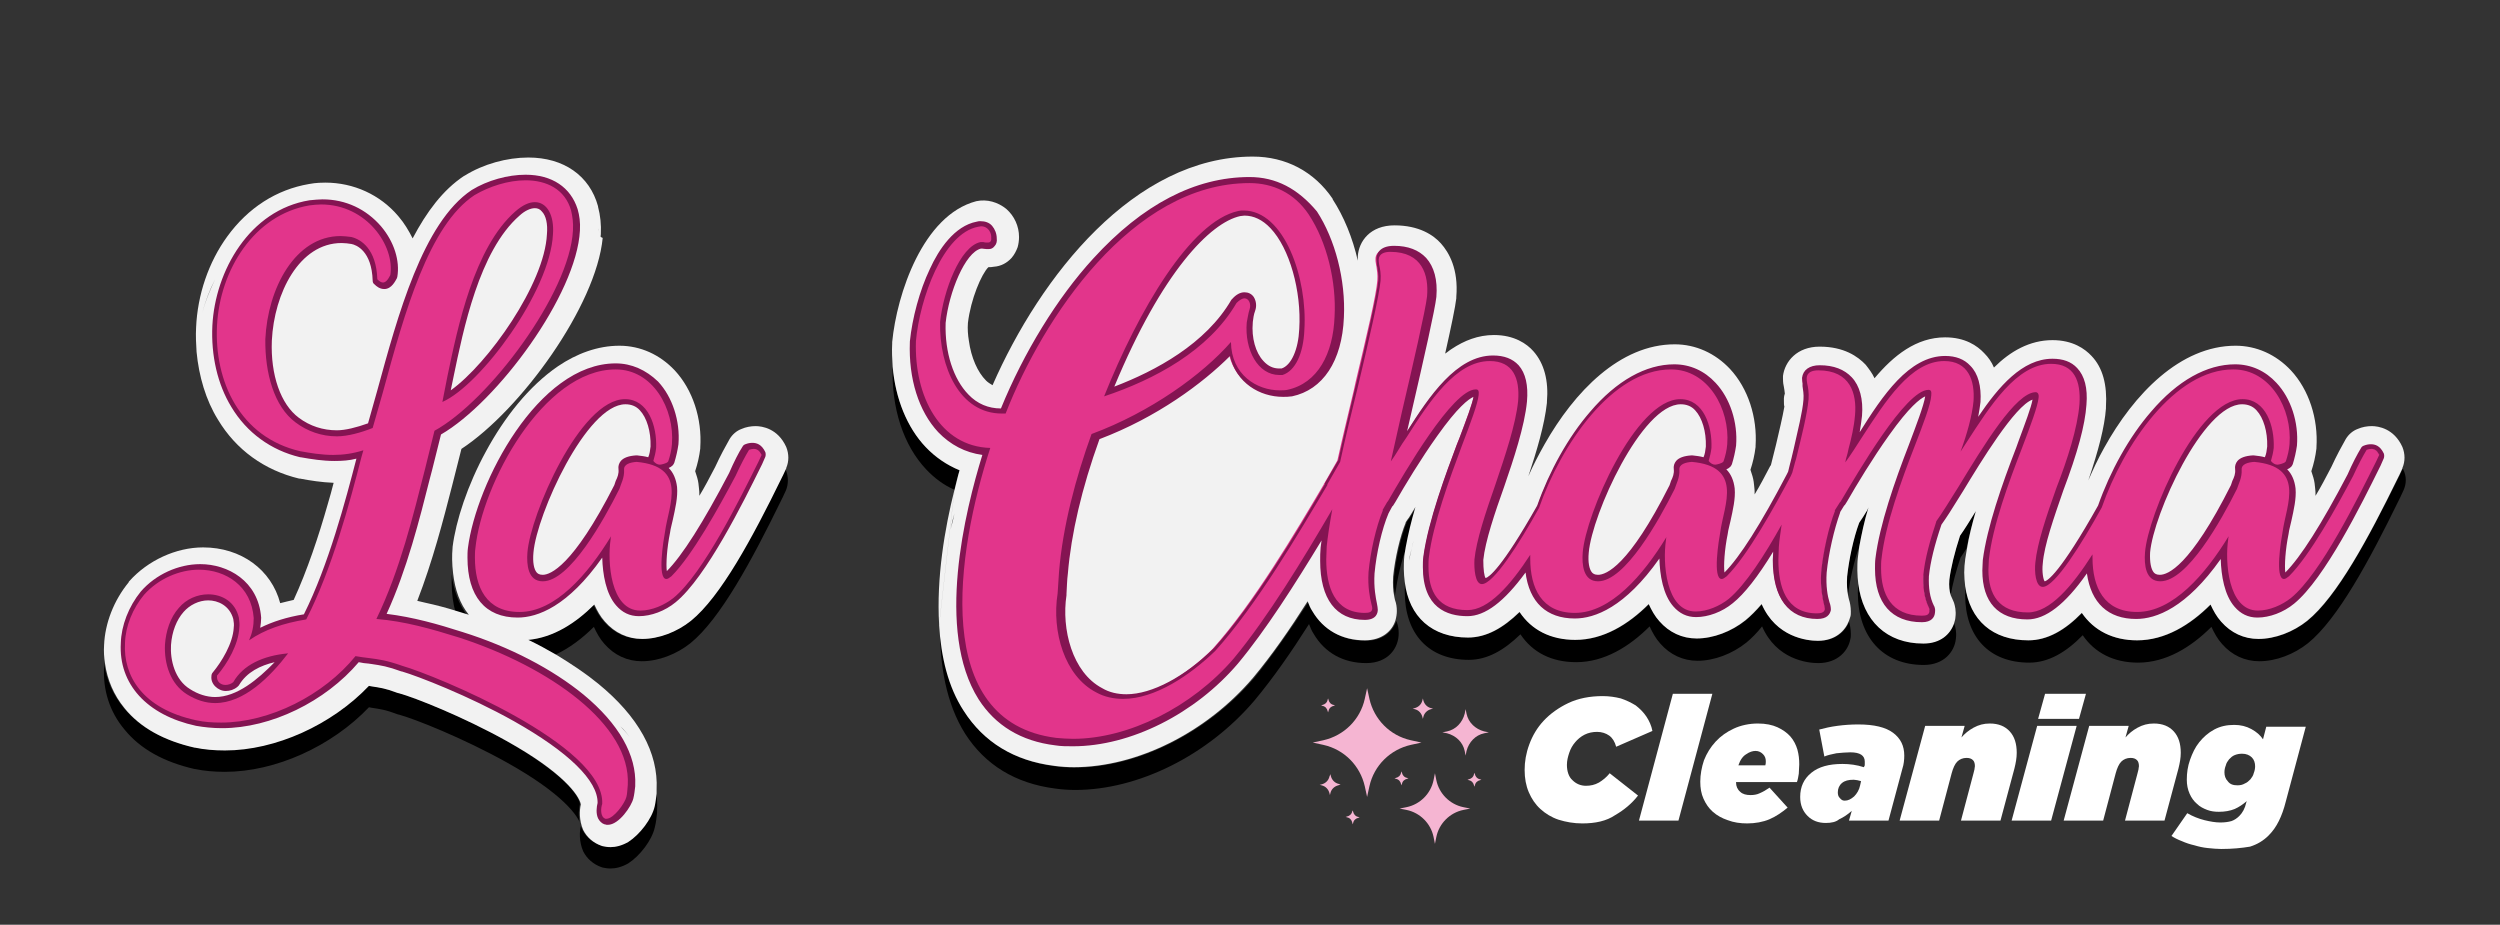
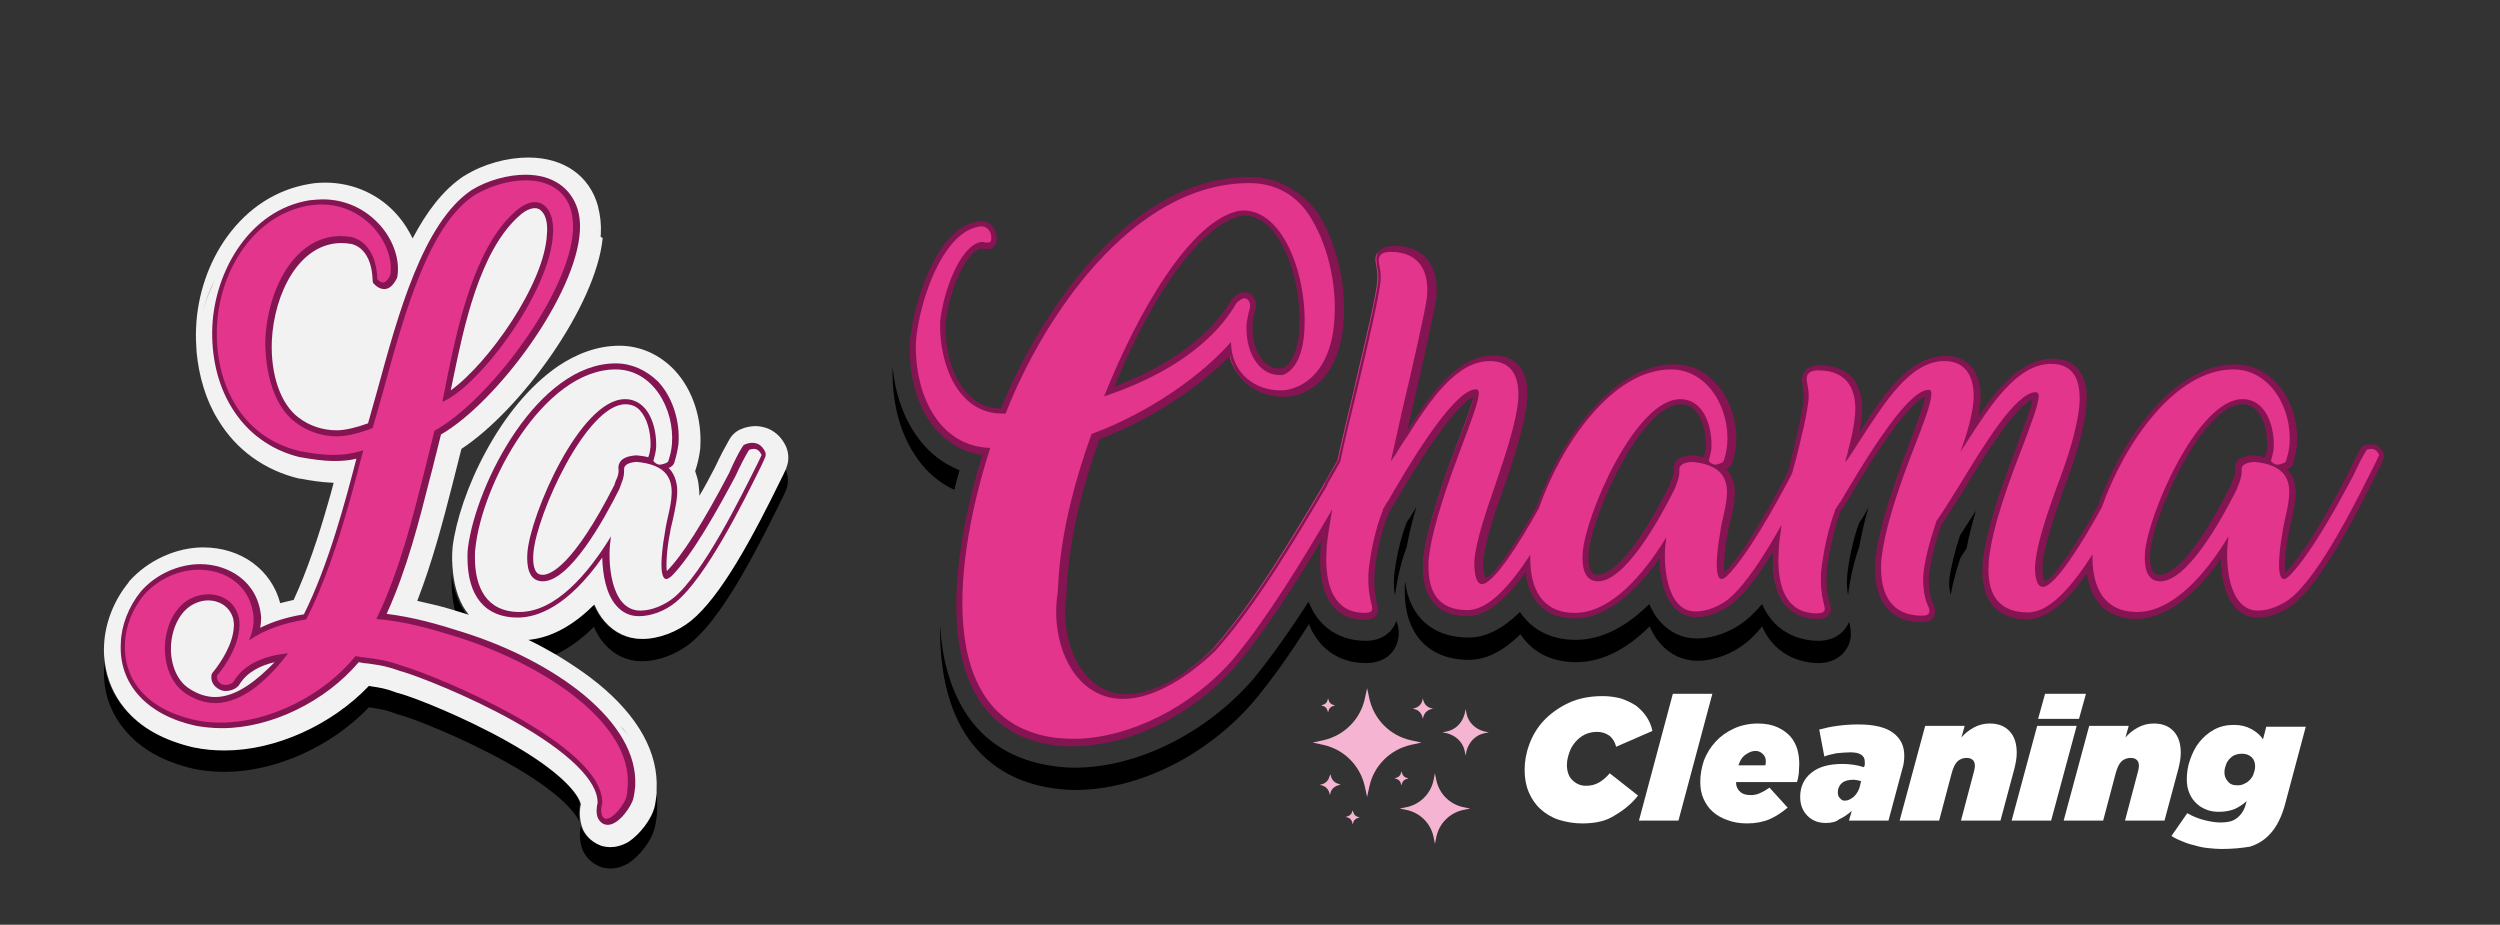
<svg xmlns="http://www.w3.org/2000/svg" id="Capa_1" x="0px" y="0px" viewBox="0 0 538 199" style="enable-background:new 0 0 538 199;" xml:space="preserve">
  <rect x="0" y="0" width="538" height="199" fill="#333333" stroke="none" />
  <style type="text/css"> .st0{fill:#F2F2F2;} .st1{fill:#F5B5D2;} .st2{fill:#FFFFFF;} .st3{fill:#E2358B;} .st4{fill:#841452;}</style>
  <g>
    <path d="M169,100.8l-0.7,1.5c0,0.1-0.1,0.1-0.1,0.2l-0.2,0.4c-6.4,12.9-13.1,25.5-19.5,30.7c-3,2.4-6.9,3.9-10.5,3.9 c-3.2,0-5.9-1.3-8-3.7c-1-1.1-1.7-2.4-2.3-3.7c-4.1,4-8.8,7.1-14.2,7.6c2.1,1,4.1,2.1,6,3.2c3-1.4,5.8-3.5,8.3-6 c0.6,1.3,1.3,2.6,2.3,3.7c2.1,2.4,4.9,3.7,8,3.7c3.6,0,7.5-1.5,10.5-3.9c6.4-5.2,13.2-17.8,19.5-30.7l0.2-0.4 c0-0.1,0.1-0.1,0.1-0.2l0.7-1.5c0.6-1.4,0.6-3,0-4.5C169.1,101,169,100.9,169,100.8z" />
    <path d="M140.7,173.4c-0.6,2.7-3.2,6.1-5.7,7.7c-1.4,0.9-2.7,1.1-3.8,1.1c-0.6,0-1.2-0.1-1.7-0.2c-0.1,0-0.2-0.1-0.3-0.1 c-1.7-0.6-3.1-1.8-3.9-3.4c-1-2-0.8-4.1-0.5-5.5c-0.3-2-3.9-6.8-15.9-13.6c-9.4-5.3-19.9-9.4-23.2-10.3c-0.1,0-0.2-0.1-0.4-0.1 c-2.6-0.9-3.7-1.1-5.6-1.4l-0.5-0.1c-8,8.4-20.1,13.9-31,13.9c-2.3,0-4.5-0.2-6.4-0.6c0,0-0.1,0-0.1,0c-6.6-1.5-11.7-4.3-15.1-8.5 c-2.3-2.8-3.7-6-4.2-9.6c0,0.2,0,0.5,0,0.7c-0.3,5.1,1.2,9.8,4.4,13.6c3.4,4.2,8.5,7,15.1,8.5c0,0,0.1,0,0.1,0 c1.9,0.4,4.1,0.6,6.4,0.6c10.9,0,23-5.5,31-13.9l0.5,0.1c1.9,0.3,3,0.4,5.6,1.4c0.1,0,0.2,0.1,0.4,0.1c3.3,0.9,13.7,5,23.2,10.3 c12,6.7,15.5,11.6,15.9,13.6c-0.3,1.3-0.4,3.4,0.5,5.5c0.8,1.6,2.2,2.8,3.9,3.4c0.1,0,0.2,0.1,0.3,0.1c0.5,0.1,1,0.2,1.7,0.2 c1.1,0,2.4-0.3,3.8-1.1c2.5-1.6,5.1-5,5.7-7.7c0.3-1.1,0.4-2.3,0.5-3.2l0-0.2c0-0.1,0-0.1,0-0.2c0.1-1.3,0-2.6-0.2-3.9 C141,171.5,140.9,172.5,140.7,173.4z" />
    <path d="M100.6,132.5c-1.8-2.3-3-5.4-3.4-9c0,0.7,0,1.4,0,1.9c0,2.3,0.3,4.4,0.8,6.3C98.8,132,99.7,132.2,100.6,132.5z" />
    <path d="M206.5,101.2c-2.7-1.1-5.2-2.7-7.3-5c-4-4.3-6.5-10.4-7.1-17.3c-0.3,8.9,2.3,16.9,7.2,22.1c1.8,1.9,3.8,3.4,6.1,4.4 C205.7,103.9,206.1,102.5,206.5,101.2z" />
    <path d="M400.1,117.7c0.5-2.7,1.1-5.5,2-8.5c-0.2,0.4-0.5,0.8-0.7,1.3l-0.5,0.8c-0.1,0.2-0.2,0.4-0.4,0.6l-0.4,0.6 c-1.2,3.2-2.3,8-2.6,11.6c-0.1,1.7,0,3,0.2,4C398.1,124.7,399,120.7,400.1,117.7z" />
-     <path d="M420.5,134.1c-0.8,2.3-3,4.3-6.6,4.3c-7.9,0-13.1-4.9-14-12.9c0,0.7-0.1,1.3-0.1,2c0,9.6,5.4,15.6,14.2,15.6 c4.3,0,6.6-2.8,6.9-5.6c0.2-1.5-0.1-2.5-0.3-3.2C420.6,134.3,420.5,134.2,420.5,134.1z" />
    <path d="M425.2,109.9c-1.3,2-2.4,3.8-3.4,5.3c-1.2,3.7-2,7-2.3,9.5c-0.1,1.3,0,2.4,0.3,3.3c0.4-2.3,1.1-5,2.1-8 c0.4-0.6,0.9-1.3,1.3-2C423.7,115.4,424.4,112.7,425.2,109.9z" />
    <path d="M398,133.6c-0.8,2.2-2.9,4.3-6.7,4.3c-2.4,0-9-0.7-12.1-7.9c-1.2,1.4-2.3,2.5-3.5,3.5c-3,2.4-6.9,3.9-10.5,3.9 c-3.2,0-5.9-1.3-8-3.7c-1-1.1-1.7-2.4-2.3-3.7c-4.4,4.4-9.8,7.7-15.8,7.7c-5.3,0-9.5-2.2-12-6c-3.5,3.4-7.1,5.5-11.1,5.5 c-7.7,0-12.7-4.5-13.6-12c-0.1,0.7-0.1,1.5-0.1,2.1c0,9.2,5.2,14.7,13.8,14.7c4,0,7.6-2.1,11.1-5.5c2.6,3.9,6.7,6,12,6 c6,0,11.4-3.3,15.8-7.7c0.6,1.3,1.3,2.6,2.3,3.7c2.1,2.4,4.9,3.7,8,3.7c3.6,0,7.5-1.5,10.5-3.9c1.1-0.9,2.3-2.1,3.4-3.5 c3.1,7.1,9.7,7.9,12.1,7.9c4.3,0,6.5-2.8,6.9-5.2c0.1-0.3,0.1-0.7,0.1-1.1c0-1-0.2-2-0.4-2.6C398,133.7,398,133.6,398,133.6z" />
-     <path d="M517.2,101.1c0-0.1-0.1-0.2-0.1-0.3l-0.7,1.5c0,0.1-0.1,0.1-0.1,0.2l-0.2,0.4c-6.4,12.9-13.1,25.5-19.5,30.7 c-3,2.4-6.9,3.9-10.5,3.9c-3.2,0-5.9-1.3-8-3.7c-1-1.1-1.7-2.4-2.3-3.7c-4.4,4.4-9.8,7.7-15.8,7.7c-5.2,0-9.3-2.1-11.9-5.9 c-3.6,3.7-7.4,5.9-11.5,5.9c-7.7,0-12.6-4.3-13.6-11.7c0,0.6-0.1,1.3-0.1,1.9c0,9.1,5.2,14.6,13.8,14.6c4.1,0,7.9-2.2,11.5-5.9 c2.6,3.8,6.7,5.9,11.9,5.9c6,0,11.4-3.3,15.8-7.7c0.6,1.3,1.3,2.6,2.3,3.7c2.1,2.4,4.9,3.7,8,3.7c3.6,0,7.5-1.5,10.5-3.9 c6.4-5.2,13.2-17.8,19.5-30.7l0.2-0.4c0-0.1,0.1-0.1,0.1-0.2l0.7-1.5C517.9,104.1,517.9,102.5,517.2,101.1z" />
    <path d="M302.7,117.8c0.5-2.7,1.2-5.7,2.1-8.7c-0.3,0.5-0.6,1-0.9,1.5l-0.5,0.8c-0.1,0.2-0.2,0.3-0.3,0.4l-0.4,0.6c0,0,0,0.1,0,0.1 c-1.2,2.9-2.3,7.7-2.7,11.6c-0.1,1.7,0,3,0.2,4C300.7,124.5,301.6,120.5,302.7,117.8z" />
    <path d="M300.5,133.6c-0.8,2.3-2.9,4.3-6.6,4.3c-4.9,0-8.9-2.2-11.3-6.3c-0.4-0.7-0.7-1.4-1-2.1c-3.8,5.9-7.8,11.6-11.7,16.4 c-10.2,11.9-25.2,19.3-38.6,19.3c-1.5,0-2.9-0.1-4.3-0.3c-8.6-1.1-15.2-5.1-19.4-11.8c-3.3-5.3-4.9-11.8-5.3-18.5 c-0.1,8.5,1.3,16.8,5.4,23.3c4.3,6.7,10.8,10.7,19.4,11.8c1.4,0.2,2.9,0.3,4.3,0.3c13.5,0,28.5-7.4,38.6-19.3 c4-4.8,7.9-10.4,11.7-16.4c0.3,0.8,0.6,1.5,1,2.1c2.4,4.1,6.4,6.3,11.3,6.3c4.8,0,7-3.3,7-6.4c0-0.8-0.1-1.6-0.4-2.4 C300.5,133.8,300.5,133.7,300.5,133.6z" />
  </g>
  <path class="st0" d="M129,50.3c0.1,0.3,0.1,0.7,0.2,1c0-0.3,0.1-0.6,0.1-0.9c0.1-2.1-0.1-4-0.6-5.9c0,0,0-0.1,0-0.1 c-1.8-6.6-7.4-10.5-15-10.5c-4.6,0-9.7,1.4-13.7,3.9c-0.1,0-0.1,0.1-0.2,0.1c-4.5,3-8,7.7-11,13.4C88,49.7,87,48,85.7,46.5 c-3.9-4.6-9.6-7.2-15.7-7.2c-0.4,0-2,0-3.5,0.3c-7,1.2-13.1,5.1-17.6,11.3c-4,5.5-6.4,12.5-6.7,19.6c-0.1,1.8,0,3.5,0.1,5.2 c0-0.1,0-0.1,0-0.2c0,0.1,0,0.1,0,0.2c0.5,5.3,2,10.4,4.6,14.6c3.9,6.5,10,10.9,17.5,12.7c0.1,0,0.2,0,0.2,0 c2.1,0.4,4.6,0.8,7.2,0.9c-0.4,1.5-0.8,3.1-1.3,4.7c-1.9,6.7-4.4,14.2-7.3,20.5c-1,0.2-2,0.5-2.9,0.7c-1.9-7.2-8.4-12-16.6-12 c-5.8,0-11.9,2.8-15.9,7.3c-0.1,0.1-0.1,0.1-0.1,0.2c-3.2,3.9-5.1,8.8-5.3,13.5c-0.1,1.4,0,2.7,0.2,4c0.5,3.5,1.9,6.8,4.2,9.6 c3.4,4.2,8.5,7,15.1,8.5c0,0,0.1,0,0.1,0c1.9,0.4,4.1,0.6,6.4,0.6c10.9,0,23-5.5,31-13.9l0.5,0.1c1.9,0.3,3,0.4,5.6,1.4 c0.1,0,0.2,0.1,0.4,0.1c3.3,0.9,13.7,5,23.2,10.3c12,6.7,15.5,11.6,15.9,13.6c-0.3,1.3-0.4,3.4,0.5,5.5c0.8,1.6,2.2,2.8,3.9,3.4 c0.1,0,0.2,0.1,0.3,0.1c0.5,0.1,1,0.2,1.7,0.2c1.1,0,2.4-0.3,3.8-1.1c2.5-1.6,5.1-5,5.7-7.7c0.2-0.9,0.3-1.9,0.4-2.7 c0-0.2,0-0.4,0-0.5l0-0.2c0-0.1,0-0.1,0-0.2c0.4-7.9-3.9-15.7-12.6-22.8c-2.7-2.2-5.7-4.2-9-6.2c-1.9-1.1-3.9-2.2-6-3.2 c5.4-0.5,10.2-3.6,14.2-7.6c0.6,1.3,1.3,2.6,2.3,3.7c2.1,2.4,4.9,3.7,8,3.7c3.6,0,7.5-1.5,10.5-3.9c6.4-5.2,13.2-17.8,19.5-30.7 l0.2-0.4c0-0.1,0.1-0.1,0.1-0.2l0.7-1.5l0-0.1c0.6-1.4,0.6-3,0-4.5c-1.8-4-5.2-4.5-6.6-4.5c-1,0-2.1,0.2-3,0.6 c-1.1,0.4-2,1.2-2.6,2.2c-0.8,1.4-2,3.6-3.1,6c-1.2,2.3-2.3,4.4-3.4,6.2c0-0.6,0-1.2-0.1-1.8c0-0.3-0.1-0.6-0.1-0.9 c-0.1-0.8-0.4-1.7-0.7-2.6c0.5-1.5,0.9-3.2,1.1-4.9c0,0,0,0,0,0c0-0.1,0-0.1,0-0.2c0.4-6.2-1.6-12.4-5.5-16.6 c-3.2-3.4-7.4-5.3-11.9-5.3c-4.7,0-9.2,1.7-13.2,4.4c-6.3,4.3-11.6,11.1-15.5,18.3c-4,7.3-6.5,15-7.2,20.6c0,0,0,0,0,0.1 c-0.1,0.9-0.1,1.9-0.1,2.6c0,1,0.1,1.9,0.2,2.9c0.4,3.6,1.5,6.7,3.4,9c-0.9-0.3-1.7-0.5-2.6-0.8c-2.2-0.7-4.5-1.3-6.8-1.8 c-0.6-0.1-1.1-0.3-1.7-0.4c3.3-8.5,5.6-17.4,7.5-24.8l2-7.9c12.8-8.4,29-30.8,30.4-45.4C129.1,51,129.1,50.7,129,50.3 s-0.1-0.7-0.2-1c0,0,0-0.1,0-0.1 M43.5,67.4c-0.2,0.9-0.4,1.7-0.6,2.6C43.1,69.1,43.3,68.2,43.5,67.4c0.7-2.6,1.6-5,2.8-7.3 C45.2,62.4,44.2,64.8,43.5,67.4z M135.5,158.6c-0.6-0.8-1.3-1.6-2-2.3C134.3,157,134.9,157.8,135.5,158.6z M113.7,142.4 c1.1,0.5,2.1,1,3.2,1.6C115.8,143.4,114.7,142.9,113.7,142.4C113.7,142.4,113.7,142.4,113.7,142.4z M150.1,108.2 c0.1,0.6,0.2,1.1,0.3,1.7C150.4,109.3,150.3,108.8,150.1,108.2z M165.1,97.1c-0.4-0.2-0.8-0.3-1.2-0.3 C164.3,96.8,164.7,96.9,165.1,97.1c0.6,0.2,1.2,0.6,1.9,1.1C166.3,97.7,165.7,97.3,165.1,97.1z" />
-   <path class="st0" d="M202.1,134.5c0.4,6.8,1.9,13.3,5.3,18.5c4.3,6.7,10.8,10.7,19.4,11.8c1.4,0.2,2.9,0.3,4.3,0.3 c13.5,0,28.5-7.4,38.6-19.3c4-4.8,7.9-10.4,11.7-16.4c0.3,0.8,0.6,1.5,1,2.1c2.4,4.1,6.4,6.3,11.3,6.3c3.7,0,5.9-2,6.6-4.3 c0.2-0.7,0.3-1.4,0.3-2c0-0.8-0.1-1.6-0.4-2.4c-0.1-0.3-0.1-0.6-0.2-1c-0.2-1-0.3-2.3-0.2-4c0.4-4,1.5-8.7,2.7-11.6c0,0,0-0.1,0-0.1 l0.4-0.6c0.1-0.1,0.2-0.3,0.3-0.4l0.5-0.8c0.3-0.5,0.6-1,0.9-1.5c-0.9,3-1.6,6-2.1,8.7c-0.1,0.6-0.2,1.3-0.3,1.9c0,0,0,0.1,0,0.1 c-0.1,0.9-0.1,1.9-0.1,2.7c0,0.9,0.1,1.8,0.2,2.7c0.9,7.6,5.9,12,13.6,12c4,0,7.6-2.1,11.1-5.5c2.6,3.9,6.7,6,12,6 c6,0,11.4-3.3,15.8-7.7c0.6,1.3,1.3,2.6,2.3,3.7c2.1,2.4,4.9,3.7,8,3.7c3.6,0,7.5-1.5,10.5-3.9c1.1-0.9,2.3-2.1,3.5-3.5 c3.1,7.1,9.7,7.9,12.1,7.9c3.8,0,5.9-2.2,6.7-4.3c0.1-0.3,0.2-0.6,0.3-0.9c0.1-0.3,0.1-0.7,0.1-1.1c0-1-0.2-2-0.4-2.6 c-0.1-0.3-0.1-0.5-0.2-0.9c-0.2-1-0.3-2.3-0.2-4c0.4-3.7,1.4-8.4,2.6-11.6l0.4-0.6c0.1-0.2,0.3-0.4,0.4-0.6l0.5-0.8 c0.3-0.4,0.5-0.8,0.7-1.3c-0.9,2.9-1.5,5.8-2,8.5v0c-0.1,0.8-0.2,1.6-0.3,2.4c-0.1,0.8-0.1,1.8-0.1,2.7c0,1,0.1,1.9,0.2,2.8 c1,8,6.1,12.9,14,12.9c3.7,0,5.8-2,6.6-4.3c0.1-0.4,0.3-0.9,0.3-1.3c0.2-1.5-0.1-2.5-0.3-3.2c-0.1-0.2-0.2-0.5-0.3-0.7 c-0.1-0.3-0.3-0.6-0.4-0.9c-0.3-0.9-0.4-2-0.3-3.3c0.3-2.5,1.1-5.8,2.3-9.5c1-1.4,2.1-3.2,3.4-5.3c-0.8,2.8-1.5,5.5-1.9,8 c-0.1,0.8-0.3,1.6-0.4,2.4c0,0,0,0.1,0,0.1c-0.1,0.6-0.2,1.8-0.2,2.7c0,1,0.1,2,0.2,2.9c1,7.4,5.9,11.7,13.6,11.7 c4.1,0,7.9-2.2,11.5-5.9c2.6,3.8,6.7,5.9,11.9,5.9c6,0,11.4-3.3,15.8-7.7c0.6,1.3,1.3,2.6,2.3,3.7c2.1,2.4,4.9,3.7,8,3.7 c3.6,0,7.5-1.5,10.5-3.9c6.4-5.2,13.2-17.8,19.5-30.7l0.2-0.4c0-0.1,0.1-0.1,0.1-0.2l0.7-1.5l0-0.1c0.6-1.4,0.6-3,0-4.5 c-1.8-4-5.2-4.5-6.6-4.5c-1,0-2.1,0.2-3,0.6c-1.1,0.4-2,1.2-2.6,2.2c-0.8,1.4-2,3.6-3.1,6c-1.2,2.3-2.3,4.4-3.4,6.2 c0-0.6,0-1.2-0.1-1.8c0-0.3-0.1-0.6-0.1-0.9c-0.1-0.8-0.4-1.7-0.7-2.6c0.5-1.5,0.9-3.2,1.1-4.9c0,0,0,0,0,0c0-0.1,0-0.1,0-0.2 c0.4-6.2-1.6-12.4-5.5-16.6c-3.2-3.4-7.4-5.3-11.9-5.3c-11.9,0-21.9,10.4-28.3,22c-1.3,2.3-2.4,4.7-3.4,7c2.2-6.5,3.5-11.5,3.8-15.5 c0-0.1,0-0.2,0-0.3c0.3-4.8-0.7-8.5-3.1-11c-1.4-1.5-4-3.4-8.4-3.4c-4.9,0-9.1,2.4-12.6,5.9c-0.5-1.2-1.2-2.2-2.1-3.1 c-1.5-1.6-4.1-3.4-8.4-3.4c-6.2,0-11.1,3.9-15.2,8.8c-0.5-1.1-1.2-2-1.9-2.9c-1.7-1.8-4.7-3.9-9.9-3.9c-4.9,0-7.5,3.2-7.9,6.3 c0,0.2,0,0.4,0,0.6c0,0.8,0.1,1.4,0.2,1.8l0.1,0.6c0,0.3,0.1,0.5,0.1,0.8c-0.1,0.3-0.2,0.7-0.2,1c0,0.2,0,0.4,0,0.6 c0,0.5,0,0.9,0.1,1.2c-0.4,2.3-1.1,5.2-1.8,8.2l-0.5,2c-0.2,0.8-0.4,1.6-0.6,2.4c0,0,0,0.1-0.1,0.1c-1.2,2.3-2.3,4.4-3.4,6.2 c0-0.6,0-1.2-0.1-1.8c0-0.3-0.1-0.6-0.1-0.9c-0.1-0.8-0.4-1.7-0.7-2.6c0.5-1.5,0.9-3.2,1.1-4.9c0,0,0,0,0,0c0-0.1,0-0.1,0-0.2 c0.4-6.2-1.6-12.4-5.5-16.6c-3.2-3.4-7.4-5.3-11.9-5.3c-11.8,0-21.6,10.2-28,21.5c-1.3,2.3-2.5,4.6-3.5,6.9c1.8-5.4,3.5-11.1,4-15.8 c0-0.1,0-0.1,0-0.2c0.4-4.6-0.6-8.3-2.9-10.9c-1.4-1.6-4.1-3.5-8.5-3.5c-3.4,0-6.4,1.2-9.1,3c-0.5,0.3-0.9,0.7-1.4,1 c1.3-5.8,2.2-10.1,2.4-11.9c0-0.1,0-0.1,0-0.2c0,0,0-0.1,0-0.1c0.5-6-1.6-9.6-3.3-11.5c-1.6-1.8-4.7-3.9-10-3.9 c-5.2,0-7.7,3.4-7.9,6.7c0,0.1,0,0.2,0,0.3c0,0.2,0,0.4,0,0.6c-1.1-4.9-3-9.5-5.4-13.2c0,0,0,0,0-0.1c-4-5.9-10.1-9.1-17.2-9.1 c-25.5,0-45.7,25.7-56,49.2c-0.5-0.3-1-0.6-1.4-1c-1.8-1.8-3.2-4.9-3.7-8.6c-0.2-1.2-0.3-2.5-0.2-3.8c0.6-5.1,2.9-10.5,4.4-12 c0.4,0,0.7,0,1.2-0.1c1.5-0.1,2.8-0.8,3.8-1.9c0.6-0.7,1-1.5,1.3-2.3c0.2-0.7,0.3-1.5,0.3-2.2c0-2.3-1-4.5-2.7-6 c-1.8-1.5-4.2-2.2-6.5-1.7C198.6,46.3,193,63.3,192,73.6c0,0.1,0,0.2,0,0.3c-0.1,1.7,0,3.4,0.1,5c0.6,6.9,3.1,13.1,7.1,17.3 c2.1,2.2,4.6,3.9,7.3,5c-0.4,1.3-0.7,2.8-1.1,4.3 M205.4,105.4c-2.1,8.3-3.9,19-3.3,29 M204.6,113.8c0.2-1.1,0.5-2.3,0.8-3.3 C205.2,111.6,204.9,112.7,204.6,113.8z M300.4,133c-0.1-0.7-0.2-1.5-0.2-2.6C300.2,131.4,300.3,132.3,300.4,133z M303.8,118 c-0.2,0.9-0.4,1.8-0.6,2.7C303.3,119.8,303.6,118.9,303.8,118c0.3-1.4,0.7-2.7,1.1-4.1h0C304.5,115.2,304.1,116.6,303.8,118z M402.2,114.1c-0.1,0.2-0.2,0.4-0.4,0.6C402,114.5,402.1,114.3,402.2,114.1C402.2,114.1,402.2,114.1,402.2,114.1z" />
  <g>
    <path class="st1" d="M294.2,148.1l0.5,2.3c1,4.4,4.4,7.9,8.9,8.9l2.3,0.5l-2.3,0.5c-4.4,1-7.9,4.4-8.9,8.9l-0.5,2.3l-0.5-2.3 c-1-4.4-4.4-7.9-8.9-8.9l-2.3-0.5l2.3-0.5c4.4-1,7.9-4.4,8.9-8.9L294.2,148.1z" />
    <path class="st1" d="M308.8,166.4l0.3,1.5c0.6,2.9,2.9,5.2,5.8,5.8l1.5,0.3l-1.5,0.3c-2.9,0.6-5.2,2.9-5.8,5.8l-0.3,1.5l-0.3-1.5 c-0.6-2.9-2.9-5.2-5.8-5.8l-1.5-0.3l1.5-0.3c2.9-0.6,5.2-2.9,5.8-5.8L308.8,166.4z" />
    <path class="st1" d="M315.4,152.6l0.2,1c0.4,1.9,1.9,3.3,3.8,3.8l1,0.2l-1,0.2c-1.9,0.4-3.3,1.9-3.8,3.8l-0.2,1l-0.2-1 c-0.4-1.9-1.9-3.3-3.8-3.8l-1-0.2l1-0.2c1.9-0.4,3.3-1.9,3.8-3.8L315.4,152.6z" />
    <path class="st1" d="M301.6,166l0.1,0.3c0.1,0.5,0.5,1,1.1,1.1l0.3,0.1l-0.3,0.1c-0.5,0.1-1,0.5-1.1,1.1l-0.1,0.3l-0.1-0.3 c-0.1-0.5-0.5-1-1.1-1.1l-0.3-0.1l0.3-0.1c0.5-0.1,1-0.5,1.1-1.1L301.6,166z" />
    <path class="st1" d="M306.2,150.3l0.1,0.4c0.2,0.8,0.8,1.5,1.7,1.7l0.4,0.1l-0.4,0.1c-0.8,0.2-1.5,0.8-1.7,1.7l-0.1,0.4l-0.1-0.4 c-0.2-0.8-0.8-1.5-1.7-1.7l-0.4-0.1l0.4-0.1c0.8-0.2,1.5-0.8,1.7-1.7L306.2,150.3z" />
-     <path class="st1" d="M317.3,166.3l0.1,0.3c0.1,0.5,0.5,1,1.1,1.1l0.3,0.1l-0.3,0.1c-0.5,0.1-1,0.5-1.1,1.1l-0.1,0.3l-0.1-0.3 c-0.1-0.5-0.5-1-1.1-1.1l-0.3-0.1l0.3-0.1c0.5-0.1,1-0.5,1.1-1.1L317.3,166.3z" />
    <path class="st1" d="M291.1,174.4l0.1,0.3c0.1,0.5,0.5,1,1.1,1.1l0.3,0.1l-0.3,0.1c-0.5,0.1-1,0.5-1.1,1.1l-0.1,0.3L291,177 c-0.1-0.5-0.5-1-1.1-1.1l-0.3-0.1l0.3-0.1c0.5-0.1,1-0.5,1.1-1.1L291.1,174.4z" />
    <path class="st1" d="M285.8,150.3l0.1,0.3c0.1,0.5,0.5,1,1.1,1.1l0.3,0.1l-0.3,0.1c-0.5,0.1-1,0.5-1.1,1.1l-0.1,0.3l-0.1-0.3 c-0.1-0.5-0.5-1-1.1-1.1l-0.3-0.1l0.3-0.1c0.5-0.1,1-0.5,1.1-1.1L285.8,150.3z" />
    <path class="st1" d="M286.3,166.6l0.1,0.4c0.2,0.8,0.8,1.5,1.7,1.7l0.4,0.1L288,169c-0.8,0.2-1.5,0.8-1.7,1.7l-0.1,0.4l-0.1-0.4 c-0.2-0.8-0.8-1.5-1.7-1.7l-0.4-0.1l0.4-0.1c0.8-0.2,1.5-0.8,1.7-1.7L286.3,166.6z" />
  </g>
  <g>
    <path class="st2" d="M340.5,177.2c-1.8,0-3.5-0.3-5.1-0.8c-1.5-0.5-2.8-1.3-3.9-2.3c-1.1-1-1.9-2.2-2.5-3.6c-0.6-1.4-0.9-3-0.9-4.8 c0-1.8,0.3-3.6,1-5.5c0.7-1.9,1.7-3.6,3.1-5.1c1.4-1.5,3.2-2.8,5.3-3.8c2.1-1,4.6-1.5,7.4-1.5c1.4,0,2.7,0.2,3.9,0.5 c1.2,0.4,2.2,0.9,3.2,1.5c0.9,0.7,1.7,1.5,2.3,2.4c0.6,0.9,1.1,2,1.3,3.1l-7.8,3.4c-0.3-1.1-0.8-1.9-1.5-2.4 c-0.7-0.5-1.6-0.8-2.6-0.8c-1,0-1.9,0.2-2.7,0.6c-0.8,0.4-1.5,1-2,1.6c-0.6,0.7-1,1.4-1.3,2.3c-0.3,0.9-0.5,1.7-0.5,2.6 c0,1.4,0.4,2.6,1.2,3.3c0.8,0.8,1.8,1.2,2.9,1.2c1,0,1.9-0.2,2.8-0.7c0.8-0.5,1.6-1.1,2.3-2l6.1,4.8c-1.3,1.7-3,3.1-4.9,4.2 C345.7,176.7,343.3,177.2,340.5,177.2z" />
    <path class="st2" d="M360,149.3h8.5l-7.3,27.3h-8.5L360,149.3z" />
    <path class="st2" d="M373.6,168.4c0,0.8,0.3,1.5,0.9,2c0.5,0.5,1.3,0.7,2.2,0.7c0.7,0,1.4-0.1,2-0.4c0.7-0.3,1.4-0.7,2.1-1.2 l3.9,4.3c-1.2,1-2.5,1.9-3.9,2.5c-1.4,0.6-3.1,0.9-4.8,0.9c-1.5,0-2.9-0.2-4.2-0.7c-1.2-0.4-2.3-1-3.2-1.8c-0.9-0.8-1.5-1.7-2-2.8 c-0.5-1.1-0.7-2.3-0.7-3.7c0-1.5,0.3-3.1,0.8-4.6c0.6-1.5,1.4-2.8,2.5-4c1.1-1.2,2.4-2.1,3.9-2.8c1.5-0.7,3.3-1.1,5.2-1.1 c1.7,0,3.1,0.3,4.2,0.8c1.1,0.5,2.1,1.2,2.8,2c0.7,0.8,1.2,1.8,1.5,2.8c0.3,1.1,0.4,2.1,0.4,3.2c0,0.7-0.1,1.3-0.1,2 c-0.1,0.6-0.2,1.3-0.4,1.8H373.6z M379.9,164.7c0.1-0.3,0.1-0.6,0.1-0.9c0-0.6-0.2-1.1-0.6-1.5c-0.4-0.4-0.9-0.7-1.6-0.7 c-0.6,0-1.3,0.2-2,0.7c-0.7,0.4-1.3,1.2-1.7,2.4H379.9z" />
    <path class="st2" d="M392.9,177.1c-1.6,0-2.9-0.5-3.9-1.5c-1-1-1.6-2.3-1.6-4.1c0-2.2,0.8-3.9,2.4-5.2c1.6-1.3,3.8-1.9,6.7-1.9 c1.5,0,3.1,0.2,4.6,0.7l0.1-0.2c0.1-0.1,0.1-0.3,0.1-0.5c0-0.2,0-0.4,0-0.5c0-1.3-1-2-3.1-2c-0.9,0-1.9,0.1-3,0.2 c-1,0.2-1.9,0.4-2.6,0.7l-1.1-5.8c1.1-0.3,2.4-0.6,3.9-0.8s3-0.3,4.5-0.3c3.4,0,5.9,0.6,7.5,1.8c1.6,1.2,2.4,2.8,2.4,4.9 c0,0.9-0.1,1.9-0.4,2.8l-3,11.2h-8.5l0.6-2.1c-0.9,0.8-1.8,1.4-2.7,1.8C395.1,176.9,394.1,177.1,392.9,177.1z M397,172.3 c0.7,0,1.3-0.3,2-0.9c0.6-0.6,1.1-1.4,1.3-2.4l0.2-0.9c-0.3-0.1-0.5-0.1-0.8-0.2c-0.2,0-0.5-0.1-0.8-0.1c-1.1,0-1.9,0.2-2.5,0.7 s-0.9,1.2-0.9,2c0,0.5,0.1,0.9,0.4,1.2C396.3,172.2,396.6,172.3,397,172.3z" />
    <path class="st2" d="M414.3,156.2h8.5l-0.7,2.5c0.7-0.8,1.5-1.5,2.6-2.1c1.1-0.6,2.2-0.9,3.5-0.9c1.9,0,3.3,0.6,4.3,1.7 c1,1.1,1.5,2.6,1.5,4.6c0,1.1-0.2,2.2-0.5,3.4l-3,11.2h-8.5l2.7-10.2c0.1-0.3,0.1-0.5,0.2-0.8c0-0.3,0.1-0.5,0.1-0.7 c0-0.5-0.1-1-0.4-1.3c-0.3-0.3-0.7-0.5-1.4-0.5c-0.8,0-1.5,0.3-2,0.8s-0.9,1.4-1.2,2.5l-2.7,10.2h-8.5L414.3,156.2z" />
    <path class="st2" d="M438.4,156.2h8.5l-5.5,20.4h-8.5L438.4,156.2z M440.1,149.3h8.8l-1.5,5.4h-8.8L440.1,149.3z" />
    <path class="st2" d="M449.6,156.2h8.5l-0.7,2.5c0.7-0.8,1.5-1.5,2.6-2.1c1.1-0.6,2.2-0.9,3.5-0.9c1.9,0,3.3,0.6,4.3,1.7 c1,1.1,1.5,2.6,1.5,4.6c0,1.1-0.2,2.2-0.5,3.4l-3,11.2h-8.5l2.7-10.2c0.1-0.3,0.1-0.5,0.2-0.8c0-0.3,0.1-0.5,0.1-0.7 c0-0.5-0.1-1-0.4-1.3c-0.3-0.3-0.7-0.5-1.4-0.5c-0.8,0-1.5,0.3-2,0.8s-0.9,1.4-1.2,2.5l-2.7,10.2h-8.5L449.6,156.2z" />
    <path class="st2" d="M478,182.7c-0.9,0-1.9-0.1-2.9-0.2c-1-0.1-1.9-0.3-2.9-0.6c-0.9-0.2-1.8-0.5-2.7-0.9c-0.8-0.3-1.6-0.7-2.2-1.1 l3.4-4.9c1.2,0.7,2.5,1.2,3.7,1.5c1.2,0.3,2.4,0.5,3.4,0.5c0.9,0,1.7-0.1,2.4-0.3c0.6-0.2,1.2-0.6,1.7-1.1c0.7-0.7,1.2-1.6,1.5-2.9 l0.1-0.3c-0.8,0.7-1.7,1.3-2.6,1.7c-1,0.4-2.1,0.6-3.4,0.6c-0.9,0-1.7-0.1-2.5-0.4c-0.8-0.3-1.6-0.7-2.2-1.3 c-0.7-0.6-1.2-1.3-1.6-2.2c-0.4-0.9-0.6-1.9-0.6-3c0-1.5,0.2-2.9,0.7-4.3c0.5-1.4,1.1-2.7,2-3.8c0.9-1.1,1.9-2,3.2-2.7 c1.3-0.7,2.7-1,4.3-1c1.4,0,2.6,0.3,3.7,0.9c1.1,0.6,1.9,1.3,2.5,2.2l0.7-2.7h8.5l-4.3,16.1c-0.4,1.6-0.9,3-1.5,4.2 c-0.6,1.2-1.3,2.2-2.2,3.1c-1.1,1.1-2.4,1.9-4,2.4C482.4,182.5,480.4,182.7,478,182.7z M481.5,169c0.6,0,1.1-0.1,1.6-0.4 c0.5-0.2,0.8-0.5,1.2-0.9c0.3-0.4,0.6-0.8,0.7-1.3c0.2-0.5,0.3-1,0.3-1.5c0-0.7-0.2-1.4-0.7-1.9c-0.5-0.5-1.2-0.8-2.1-0.8 c-0.6,0-1.1,0.1-1.6,0.3c-0.5,0.2-0.8,0.5-1.2,0.9c-0.3,0.4-0.6,0.8-0.7,1.3c-0.2,0.5-0.3,1-0.3,1.5c0,0.7,0.2,1.4,0.7,1.9 C479.9,168.8,480.6,169,481.5,169z" />
  </g>
  <g>
    <g>
      <path class="st3" d="M130.6,176.9c-0.1,0-0.3,0-0.4-0.1c-0.5-0.2-0.9-0.5-1.1-1c-0.4-0.9-0.3-2.2,0-2.9 c0.4-12.2-35.2-26.9-42.5-29c-3.1-1.1-4.5-1.3-6.6-1.6l-0.7-0.1c-0.3-0.1-0.7-0.1-1-0.1c-0.4-0.1-0.9-0.1-1.4-0.2 c-7.1,8.5-18.7,14.2-29.1,14.2c-2,0-3.8-0.2-5.5-0.5c-10.4-2.3-16.3-8.7-15.8-17.2c0.1-3.7,1.7-7.6,4.2-10.7 c3.1-3.5,7.8-5.7,12.3-5.7c5.8,0,11.9,3.4,12.5,11c0,1.2-0.1,2.3-0.4,3.4c2.9-1.7,6.4-2.8,10.7-3.5c5.5-10.9,9.4-25.7,11.7-34.6 c0-0.1,0.1-0.2,0.1-0.3c-1.8,0.5-3.6,0.7-5.5,0.7c-2.5,0-4.9-0.4-7.2-0.8c-14.4-3.4-19-17-18.5-27.6c0.6-11.6,7.8-24.4,20.4-26.4 c0.9-0.2,2-0.2,2.6-0.2c4.7,0,9,2,12.1,5.6c2.6,3.1,3.9,7.1,3.4,10.4c0,0.1,0,0.1-0.1,0.2c-0.4,0.9-1.1,2-2.1,2 c-0.7,0-1.2-0.5-1.6-0.8c-0.1-0.1-0.2-0.3-0.2-0.4c-0.2-6.8-4-8.2-5.2-8.5c-0.6-0.1-1.5-0.2-2.2-0.2c-9.4,0-15.1,11.1-15.6,21.6 c-0.4,7.6,1.9,14.2,6,17.1c2.5,1.9,5.4,2.8,8.6,2.8c1.9,0,4.5-0.6,7.2-1.6l2.1-7.4c4.3-16,9.7-35.9,20-42.8 c3.3-2,7.6-3.2,11.3-3.2c5.4,0,9.2,2.5,10.4,7c0.4,1.4,0.5,2.8,0.4,4.5c-0.7,13.7-17.9,36.7-29.9,43.5l-1.9,7.8l-0.5,1.9 c-2.3,9-5.1,20.1-9.6,29.8c6,0.6,11.5,2.2,17,3.9c10.1,3.3,19.3,8,25.9,13.4c7.4,6.1,11.2,12.6,10.9,18.9l0,0.3 c-0.1,0.8-0.1,1.7-0.3,2.5C135.2,173.1,132.6,176.9,130.6,176.9C130.6,176.9,130.6,176.9,130.6,176.9z M44.7,128.5 c-2.2,0-4.4,1-5.8,2.7c-1.6,1.8-2.6,4.5-2.8,7.5c-0.2,4.4,1.5,8.3,4.4,10.1c1.9,1.2,3.8,1.8,5.8,1.8c5.5,0,10.6-4.8,14.2-9.3 c-4.7,0.8-8.1,2.7-9.9,5.7c0,0.1-0.1,0.1-0.1,0.2c-0.6,0.5-1.3,0.8-2.1,0.8c-0.7,0-1.4-0.3-1.9-0.8c-0.4-0.5-0.6-1.1-0.6-1.8 c0-0.1,0.1-0.3,0.1-0.4c2.1-2.5,4.5-6.4,4.7-9.9c0.1-0.6,0-1.4-0.1-2C49.9,129.7,47.1,128.5,44.7,128.5z M115.2,44.1 c-1.1,0-2.4,0.6-3.8,1.8C102.6,53.6,99.1,70.7,97,81l-0.9,4.4c8-4.7,21.7-23.1,22.3-35c0.2-2.4-0.3-4.3-1.3-5.4 C116.6,44.4,115.9,44.1,115.2,44.1z" />
      <path class="st4" d="M113.1,38.8c4.5,0,8.5,1.9,9.8,6.5c0.3,1.3,0.5,2.6,0.4,4.3c-0.7,13.5-18.1,36.7-29.8,43.1l-2,8.1 c-2.5,9.8-5.4,21.9-10.5,32.4c6.1,0.5,11.7,2.1,17.8,4c19.4,6.3,37,18.7,36.3,31.7c-0.1,0.8-0.1,1.9-0.3,2.6 c-0.3,1.3-2.7,4.7-4.3,4.7c-0.1,0-0.2,0-0.2,0c-1.2-0.4-1-2.4-0.7-3.2c0.6-12.7-36-27.7-43-29.7c-3.4-1.2-5-1.4-7.3-1.7 c-0.8-0.1-1.7-0.2-2.8-0.4c-6.8,8.4-18.5,14.3-28.9,14.3c-1.8,0-3.6-0.1-5.4-0.5c-11.6-2.5-15.7-9.6-15.3-16.6 c0.1-3.7,1.7-7.5,4.1-10.4c3.1-3.5,7.7-5.4,11.8-5.4c5.8,0,11.3,3.5,11.8,10.4c0,1.7-0.3,3.2-1,4.8c3.3-2.3,7.4-3.7,12.3-4.5 c5.5-10.7,9.4-25.2,11.9-35c0.1-0.5,0.3-0.9,0.4-1.4c-2.2,0.7-4.3,1-6.5,1c-2.5,0-4.9-0.4-7.1-0.8c-13-3-18.5-15.1-17.9-27 c0.6-12,8-23.9,19.9-25.9c0.8-0.1,1.8-0.2,2.5-0.2c9.8,0,15.9,8.9,14.9,15.2c-0.6,1.2-1.1,1.6-1.6,1.6c-0.4,0-0.8-0.3-1.2-0.7 c-0.2-6.5-3.5-8.6-5.6-9.1c-0.8-0.1-1.7-0.2-2.3-0.2c-9.8,0-15.7,11.3-16.2,22.2C57,80.3,59,87.5,63.6,90.9c2.5,1.9,5.6,3,8.9,3 c2.3,0,5.2-0.8,7.7-1.8l2.2-7.7c4.7-17.3,9.9-35.9,19.7-42.4C105.3,40.1,109.4,38.8,113.1,38.8 M95.2,86.5 c8.2-3.6,23.2-23.8,23.8-36.1c0.3-4.1-1.3-6.9-3.9-6.9c-1.2,0-2.6,0.6-4.2,2c-8.9,7.8-12.4,24.9-14.6,35.4L95.2,86.5 M46.3,151.3 c6.2,0,11.8-5.6,15.7-10.7c-5.4,0.5-9.7,2.5-11.8,6.2c-0.5,0.4-1.1,0.6-1.7,0.6c-1,0-1.9-0.7-1.8-1.9v-0.1 c2.3-2.7,4.6-6.7,4.8-10.3c0.1-0.7,0-1.5-0.1-2.2c-0.8-3.4-3.6-5-6.6-5c-2.3,0-4.7,1-6.3,2.9c-1.9,2.1-2.8,5.1-3,7.9 c-0.2,4.2,1.2,8.5,4.7,10.7C42.3,150.7,44.3,151.3,46.3,151.3 M113.1,37.6c-3.8,0-8.2,1.2-11.6,3.3c0,0,0,0,0,0 c-10.5,7-15.9,27-20.3,43.1l-2,7.1c-2.5,0.9-4.9,1.5-6.7,1.5c-3,0-5.8-0.9-8.2-2.7c-3.9-2.9-6.1-9.2-5.8-16.6 c0.5-10.2,5.9-21,15-21c0.7,0,1.5,0.1,2.1,0.2c1.1,0.2,4.4,1.5,4.6,7.9c0,0.3,0.1,0.6,0.4,0.8c0.4,0.4,1.1,1,2.1,1 c1.6,0,2.4-1.8,2.7-2.3c0-0.1,0.1-0.2,0.1-0.3c0.6-3.5-0.7-7.6-3.5-10.9c-3.2-3.7-7.6-5.8-12.6-5.8c-0.7,0-1.8,0.1-2.8,0.2 c-12.9,2.1-20.3,15.2-20.9,27c-0.3,6.4,1.1,12.6,4.1,17.5c3.3,5.5,8.5,9.3,14.8,10.8c0,0,0,0,0.1,0c2.3,0.4,4.7,0.8,7.3,0.8 c1.6,0,3.2-0.1,4.7-0.5c-2.3,8.9-6,22.9-11.3,33.5c-3.7,0.6-6.8,1.6-9.4,2.9c0.1-0.7,0.2-1.4,0.2-2.1c0,0,0-0.1,0-0.1 c-0.6-7.9-7.2-11.5-13.1-11.5c-4.7,0-9.6,2.2-12.8,5.9c0,0,0,0,0,0c-2.6,3.2-4.2,7.3-4.3,11.1c-0.5,8.8,5.6,15.5,16.2,17.8 c1.7,0.3,3.6,0.5,5.6,0.5c10.5,0,22.2-5.7,29.4-14.2c0.4,0.1,0.7,0.1,1.1,0.2c0.3,0,0.7,0.1,1,0.1l0.7,0.1c2,0.3,3.4,0.5,6.4,1.6 c0,0,0.1,0,0.1,0c3.4,1,14.3,5.2,24.1,10.7c11.7,6.6,18.1,12.8,18,17.6c-0.2,0.8-0.4,2.2,0.1,3.3c0.3,0.6,0.8,1.1,1.4,1.3 c0,0,0,0,0.1,0c0.2,0.1,0.4,0.1,0.6,0.1c2.4,0,5.1-4,5.5-5.7c0.2-0.8,0.3-1.7,0.4-2.6l0-0.2c0.3-6.5-3.5-13.2-11.1-19.5 c-6.7-5.5-15.9-10.3-26.1-13.5c-5.3-1.7-10.6-3.2-16.3-3.9c4.4-9.6,7.1-20.4,9.3-29.1l0.5-1.9l1.9-7.6c12.1-7,29.2-30.1,29.9-43.9 c0.1-1.8-0.1-3.2-0.5-4.6C122.8,40.3,118.8,37.6,113.1,37.6L113.1,37.6z M97,84l0.6-2.9c2.1-10.1,5.5-27.1,14.2-34.7 c1.2-1.1,2.4-1.6,3.3-1.6c0.6,0,1.1,0.2,1.5,0.7c0.9,0.9,1.3,2.7,1.1,4.9C117.2,61.1,105,78.3,97,84L97,84z M46.3,150 c-1.8,0-3.7-0.6-5.4-1.7c-3.3-2-4.3-6.3-4.1-9.5c0.2-2.9,1.2-5.4,2.7-7.1c1.3-1.5,3.3-2.5,5.3-2.5c2.1,0,4.6,1.1,5.4,4 c0.1,0.6,0.2,1.3,0.1,1.8c0,0,0,0,0,0.1c-0.2,3.4-2.6,7.3-4.5,9.6c-0.2,0.2-0.3,0.5-0.3,0.8v0c-0.1,0.8,0.2,1.6,0.8,2.2 c0.6,0.6,1.4,1,2.3,1c0.9,0,1.8-0.3,2.5-0.9c0.1-0.1,0.2-0.2,0.3-0.3c1.7-2.9,4.7-4.3,7.7-5C55.5,146.2,51,150,46.3,150L46.3,150z " />
    </g>
    <g>
-       <path class="st3" d="M111.5,132.3c-6.6,0-10.2-4.4-10.2-12.3c0-0.6,0-1.4,0.1-2.1c0.9-7.4,4.9-17.2,10.2-24.8 c6.4-9.3,13.9-14.4,21-14.4c3.2,0,6.2,1.3,8.4,3.8c3,3.2,4.6,8.2,4.3,13c-0.1,1.4-0.4,2.7-0.9,3.9c0,0.1-0.1,0.2-0.1,0.2 c-0.3,0.4-1.1,0.6-1.7,0.8c1.5,1,2.3,2.5,2.5,4.4c0.2,2.1-0.3,4.5-0.9,6.8c-0.2,1-0.4,2-0.6,2.9c-0.9,5.1-0.9,9-0.4,9.4 c0,0,0.2,0,0.6-0.4c3.3-3.3,7.9-10.5,13.6-21.4c1.1-2.3,2.2-4.4,2.9-5.6c0.1-0.1,0.2-0.2,0.3-0.3c0.4-0.2,0.8-0.3,1.3-0.3 c1.5,0,2,1.3,2.2,1.7c0.1,0.2,0.1,0.4,0,0.5l-0.7,1.5l-0.2,0.4c-3.8,7.7-11.8,23.8-18.3,29.1c-2.1,1.7-5,2.8-7.5,2.8 c-1.7,0-3.2-0.7-4.4-2c-2.5-2.8-3-8.2-2.8-12C125.7,125,119.1,132.3,111.5,132.3z M134.5,86.4c-8.9,0-19.7,23.8-20.4,32.4 c-0.2,2.3,0.1,4,0.9,4.8c0.4,0.5,1,0.7,1.8,0.7c3.9,0,9.5-6.9,15.9-19.5c0.1-0.3,0.2-0.6,0.3-0.9c0.3-0.8,0.7-1.8,0.6-2.8 c-0.1-0.5,0.1-1,0.4-1.3c0.5-0.6,1.5-0.9,2.9-1c1.1,0.1,2.2,0.3,3.1,0.5c0-0.1,0-0.3,0-0.4c0.3-0.9,0.4-1.7,0.6-2.7 c0.1-2.6-0.5-6.2-2.5-8.3C137.1,86.9,135.9,86.4,134.5,86.4z" />
      <path class="st4" d="M132.5,79.5c8,0,12.7,8.5,12.1,16.1c-0.1,1.3-0.4,2.5-0.8,3.7l-0.1,0.1c-0.2,0.3-1.4,0.6-1.7,0.6 c-0.5,0-1-0.3-1.4-0.8c0.3-1,0.5-1.9,0.6-2.8c0.2-4.7-1.7-10.5-6.7-10.5c-9.7,0-20.4,25-21,33c-0.2,2.6,0.1,6.2,3.3,6.2 c5.8,0,13.1-13.1,16.5-19.9c0.3-1,1.1-2.4,1-4.1c-0.1-1.2,1.3-1.6,2.7-1.7c5.4,0.5,7.2,2.7,7.5,5.6c0.3,3-1,6.5-1.4,9.5 c-0.3,1.6-1.7,10.1,0.3,10.1c0.3,0,0.6-0.2,1.1-0.6c4.5-4.5,10.2-14.8,13.8-21.6c1-2.2,2.1-4.3,2.9-5.6c0.3-0.1,0.7-0.2,1-0.2 c0.8,0,1.3,0.5,1.7,1.3l-0.7,1.5c-3.8,7.6-11.8,24-18.3,29.3c-1.9,1.5-4.6,2.7-7.1,2.7c-6.5,0-7.1-10.7-6.4-15.3 c0-0.2,0-0.1,0.1-0.7c-5,8.2-12,16.3-19.7,16.3c-7.2,0-9.6-5.4-9.6-11.7c0-0.5,0-1.4,0.1-2C103.7,104.2,116.9,79.5,132.5,79.5 M132.5,78.2c-16.7,0-30,25.7-31.8,39.7c-0.1,0.7-0.1,1.6-0.1,2.1c0,8.3,3.8,12.9,10.8,12.9c4.3,0,10.8-2.4,18.2-12.9 c0.1,3.6,0.8,7.8,3,10.3c1.3,1.5,2.9,2.3,4.9,2.3c2.6,0,5.6-1.1,7.9-3c6.6-5.4,14.6-21.6,18.4-29.3l0.2-0.4l0.7-1.6 c0.1-0.3,0.1-0.7,0-1c-0.8-1.7-1.9-2-2.8-2c-0.5,0-1,0.1-1.5,0.3c-0.3,0.1-0.5,0.3-0.6,0.5c-0.8,1.2-1.9,3.4-2.9,5.7 c-5.6,10.7-10.1,17.8-13.4,21.1c-0.2-1.4,0-4.9,0.7-8.3c0.1-0.9,0.4-1.8,0.6-2.8c0.5-2.3,1.1-4.8,0.9-7c-0.2-1.7-0.8-3.1-1.8-4.1 c0.3-0.1,0.6-0.3,0.8-0.5l0.1-0.1c0.1-0.1,0.2-0.3,0.3-0.5c0.4-1.3,0.7-2.6,0.9-4c0.4-5-1.3-10.2-4.4-13.5 C139,79.6,135.9,78.2,132.5,78.2L132.5,78.2z M116.8,123.7c-0.8,0-1.1-0.3-1.3-0.5c-0.6-0.7-0.9-2.2-0.7-4.3 c0.7-8.2,11.4-31.9,19.8-31.9c1.2,0,2.3,0.4,3.1,1.3c1.5,1.6,2.4,4.6,2.3,7.8c-0.1,0.9-0.2,1.6-0.5,2.3c-0.7-0.2-1.5-0.3-2.4-0.4 c0,0-0.1,0-0.1,0c0,0,0,0-0.1,0c-1.6,0.1-2.7,0.5-3.3,1.2c-0.4,0.5-0.6,1.1-0.5,1.8c0.1,0.9-0.2,1.7-0.6,2.5 c-0.1,0.3-0.2,0.6-0.3,0.9C123.3,121.9,118.4,123.7,116.8,123.7L116.8,123.7z" />
    </g>
    <g>
      <path class="st3" d="M230.6,159.7c-1.3,0-2.5-0.1-3.7-0.2c-7.2-0.9-12.5-4.1-16-9.6c-9.4-14.7-2.6-41.2,1.1-52.8 c-3.8-0.3-7.2-1.9-9.8-4.7c-4.1-4.3-6.2-11.2-5.9-18.9c0.9-9.6,6.2-23.7,13.9-25.2c0.2,0,0.5-0.1,0.7-0.1c0.8,0,1.5,0.3,2,0.9 c0.7,0.7,0.9,1.6,0.9,2.3c0,0.5-0.1,1-0.4,1.3c-0.2,0.2-0.5,0.4-0.8,0.4c-0.1,0-0.3,0-0.4,0c-0.3,0-0.6,0-0.8-0.1h-0.4 c-3.7,0.8-7.5,9.6-8.2,16.6c-0.1,6.5,1.8,12.4,5.1,15.8c2.1,2.1,4.6,3.2,7.5,3.2c0.1,0,0.3,0,0.4,0c9.3-23.1,28.7-49.8,53.1-49.8 c5.5,0,10.1,2.4,13.2,7c3.9,5.9,6.1,14.4,5.7,22.4c-0.4,9.1-4.3,15.1-10.7,16.4c-0.6,0.1-1.2,0.1-1.8,0.1c-5.1,0-10.2-3.3-11-9.5 c-5.7,6.1-15.9,13.8-29,18.8c-3.8,10.6-6.2,20.7-6.9,29.3c-0.1,1.4-0.2,2.9-0.3,4.4l0,0.2c-1.2,7.5,1.2,17.2,8,20.7 c1.7,0.9,3.5,1.3,5.5,1.3c5.7,0,12.9-3.8,19.3-10.2c8.9-9.9,17.9-25.2,24-35.5c0-0.1,0-0.2,0.1-0.2c0,0,2.8-4.9,2.8-4.9 c1.1-5,2.4-10.3,3.6-15.4l0.3-1.4c2.3-9.7,4.5-18.9,4.7-22c0.1-1.2-0.1-2.2-0.2-3l-0.1-0.5c-0.1-0.4-0.1-0.8-0.1-1.1 c0-0.8,0.5-2.2,3.2-2.2c2.8,0,5,0.8,6.5,2.4c1.6,1.8,2.3,4.4,2.1,7.9c-0.3,2.8-3.1,15.1-5.4,24.9l-1.7,7.4c0.5-0.8,1-1.5,1.5-2.3 C307.1,86.3,313,77,320.8,77c2.2,0,3.8,0.6,5,1.9c1.4,1.6,2,4.1,1.7,7.4c-0.5,5.2-2.9,12.4-4.9,18.2c-2,5.6-4.1,11.9-4.5,16 c-0.1,2.2,0.2,4,0.7,4.5c0.1,0.1,0.2,0.1,0.2,0.1c0.6,0,3.4-1.2,11.8-16c2.6-7.4,6.7-14.7,11.3-20.1c5.6-6.6,11.7-10,17.7-10 c3.2,0,6.2,1.3,8.4,3.8c3,3.2,4.6,8.2,4.3,13c-0.1,1.4-0.4,2.7-0.9,3.9c0,0.1-0.1,0.2-0.1,0.2c-0.3,0.4-1.1,0.7-1.7,0.8 c1.5,1,2.3,2.5,2.5,4.4c0.2,2.1-0.3,4.5-0.9,6.8c-0.2,1-0.4,2-0.6,2.9c-0.9,5.1-0.9,9-0.4,9.4c0,0,0.2,0,0.6-0.4 c3.3-3.3,7.9-10.5,13.6-21.4l0.3-0.6c0.2-1,0.5-1.9,0.7-2.9l0.5-2c1-4.1,1.9-8,2.2-10.8c0.1-1.2-0.1-2.2-0.2-3l-0.1-0.6 c-0.1-0.3-0.1-0.6-0.1-1c0.2-1.4,1.3-2.2,3.2-2.2c2.8,0,5,0.8,6.5,2.4c1.6,1.7,2.3,4.5,2.1,7.9c-0.2,2-0.6,4.3-1.3,7 c0.4-0.6,0.8-1.2,1.2-1.9l0.6-0.9c5-7.7,10.6-16.4,18.1-16.4c2.1,0,3.8,0.6,5,1.9c1.9,2,2.1,5.1,2,7.3c-0.2,1.9-0.6,4.1-1.3,6.6 c4.8-7.5,10.3-15.2,17.5-15.2c2.1,0,3.7,0.6,4.9,1.8c1.4,1.5,2,4,1.8,7.4c-0.3,4.4-1.9,10.2-5,18.4c-2,5.8-4.1,11.7-4.4,15.8 c-0.2,1.6,0,3.7,0.6,4.4c0.1,0.2,0.2,0.2,0.3,0.2c0.7,0,3.4-1.2,12.1-16.7c2.6-7.4,6.7-14.7,11.3-20.1c5.6-6.5,11.7-10,17.6-10 c3.2,0,6.2,1.3,8.4,3.8c3,3.2,4.6,8.2,4.3,13c-0.1,1.4-0.4,2.7-0.9,3.9c0,0.1-0.1,0.2-0.1,0.2c-0.3,0.4-1.1,0.7-1.7,0.8 c1.5,1,2.3,2.5,2.5,4.4c0.2,2.1-0.3,4.5-0.9,6.8c-0.2,1-0.4,2-0.6,2.9c-0.9,5.1-0.9,9-0.4,9.4c0,0,0.2,0,0.6-0.4 c3.3-3.3,7.9-10.5,13.6-21.4c1.1-2.3,2.2-4.4,2.9-5.6c0.1-0.1,0.2-0.2,0.3-0.3c0.4-0.2,0.8-0.3,1.3-0.3c1.5,0,2,1.3,2.2,1.7 c0.1,0.2,0.1,0.4,0,0.5l-0.7,1.5l-0.2,0.4c-3.8,7.7-11.8,23.8-18.3,29.1c-2.1,1.7-5,2.8-7.5,2.8c-1.7,0-3.2-0.7-4.4-2 c-2.5-2.8-3-8.2-2.8-12c-4.6,7-11.2,14.3-18.9,14.3c-6.2,0-9.8-3.9-10.1-11c-5,7.4-9.3,11-13.3,11c-5.9,0-9.1-3.4-9.1-9.8 c0-0.8,0.1-1.8,0.1-2.3c0.8-6.9,4-16,7.1-24l0.5-1.4c1.6-4.1,2.9-7.7,3.1-9.4c0-0.2,0-0.4,0-0.5l0,0c-4,0-11.6,12.5-16.1,20 l-1,1.6c-1.5,2.3-2.7,4.4-3.8,5.8c-1.5,4.4-2.5,8.2-2.8,11.3c-0.1,2.6,0.2,4.9,1.2,6.7c0,0,0,0.1,0,0.1c0.1,0.3,0.2,0.5,0.1,1.1 c-0.1,1.4-1.7,1.4-2.2,1.4c-6.1,0-9.4-3.9-9.4-10.9c0-0.7,0-1.5,0.1-2.2c0.8-7.1,4.1-16.2,7.1-24.2c1.8-4.4,3.5-8.9,3.6-10.8 c0-0.3,0-0.5,0-0.6c-4.4,0.2-14.6,17.4-18,23.1l-0.5,0.8c0,0.1-0.1,0.1-0.1,0.2l-0.9,1.4c0,0,0,0.1,0,0.1c-1.4,3.7-2.6,8.9-3,13.1 c-0.2,3,0.2,5.2,0.6,6.6c0.1,0.4,0.2,0.9,0.2,1.3c0,0,0,0.1,0,0.1c-0.2,0.9-0.9,1.4-2.3,1.4c-5.9,0-8.9-4.2-8.9-12.1 c0-0.9,0.1-1.9,0.1-2.9c0-0.5,0.1-1.1,0.2-1.7c-3.9,6.6-7.2,11.1-9.9,13.3c-2.1,1.7-5,2.8-7.5,2.8c-1.7,0-3.2-0.7-4.4-2 c-2.5-2.8-3-8.2-2.8-12c-4.6,7-11.2,14.3-18.9,14.3c-6.2,0-9.8-3.9-10.2-11.1c-4.8,7.1-9.1,10.5-12.9,10.5c-6,0-9-3.4-9-10 c0-0.6,0-1.5,0.1-2.1c1-7.6,5-18.3,7.1-24l0.6-1.5c1.5-4.1,2.9-7.6,3.1-9.2c0-0.5,0-0.6,0-0.6c-4.4,0.1-14.6,17.5-18,23.2 l-0.5,0.8c0,0.1-0.1,0.1-0.1,0.2l-0.8,1.5c0,0.1,0,0.1,0,0.2c-1.4,3.3-2.6,8.6-3,13.1c-0.2,3.3,0.3,5.6,0.5,6.6 c0.1,0.4,0.2,0.8,0.2,1.2c0,1.1-0.7,1.6-2.2,1.6c-5.8,0-8.9-4.3-8.9-12.1c0-0.9,0.1-1.9,0.1-2.9c0.1-1.2,0.3-2.7,0.6-4.6 c-6.1,10.2-12.9,21.2-19.5,29.2C256.5,152.8,242.8,159.7,230.6,159.7z M482.6,86.4c-9.3,0-19.8,24.9-20.4,32.4 c-0.2,2.3,0.1,4,0.9,4.8c0.4,0.5,1,0.7,1.8,0.7c3.8,0,9.5-6.9,15.9-19.5c0.1-0.3,0.2-0.6,0.3-0.9c0.3-0.8,0.7-1.8,0.6-2.8 c-0.1-0.5,0.1-1,0.4-1.3c0.5-0.6,1.5-0.9,2.9-1c1.1,0.1,2.2,0.3,3.1,0.5c0-0.1,0-0.3,0-0.4c0.3-0.9,0.4-1.7,0.6-2.7 c0.1-2.6-0.5-6.2-2.5-8.3C485.2,86.9,484,86.4,482.6,86.4z M361.7,86.4c-9.3,0-19.8,24.9-20.4,32.4c-0.2,2.3,0.1,4,0.9,4.8 c0.4,0.5,1,0.7,1.8,0.7c3.8,0,9.5-6.9,15.9-19.5c0.1-0.3,0.2-0.6,0.3-0.9c0.3-0.8,0.7-1.8,0.6-2.8c-0.1-0.5,0.1-1,0.4-1.3 c0.5-0.6,1.5-0.9,2.9-1c1.1,0.1,2.2,0.3,3.1,0.5c0-0.1,0-0.3,0-0.4c0.3-0.9,0.4-1.7,0.6-2.7c0.1-2.6-0.5-6.2-2.5-8.3 C364.3,86.9,363.1,86.4,361.7,86.4z M267.8,45.8c-0.3,0-0.7,0-1,0.1c-10.1,2.2-21,21.1-28.1,38.4c13-4.6,22-11.1,26.8-19.4 c0,0,0.1-0.1,0.1-0.1c0.7-0.8,1.5-1.2,2.2-1.2c0.6,0,1.1,0.3,1.4,0.8c0.5,0.7,0.6,1.6,0.2,2.5c-0.2,0.8-0.4,1.6-0.5,2.4l0,0.2 c-0.3,3.4,0.7,6.8,2.5,8.7c1.1,1.2,2.4,1.8,3.9,1.8c0.2,0,0.4,0,0.6,0c2.4-0.8,4.1-4.4,4.3-9.1c0.5-8.4-2.2-17.7-6.4-22.1 C272,46.7,270,45.8,267.8,45.8z" />
      <path class="st4" d="M268.9,39.4c5,0,9.6,2.1,12.7,6.7c4,6,6,14.6,5.6,22c-0.3,8-3.6,14.4-10.2,15.8c-0.5,0.1-1.1,0.1-1.6,0.1 c-4.9,0-10.4-3.3-10.5-10.4c-6.1,7-17.3,15.1-30,19.8c-3.4,9.4-6.2,19.9-7,29.7c-0.1,1.5-0.2,3.1-0.3,4.6 c-1.3,8.2,1.5,17.8,8.3,21.3c1.8,1,3.8,1.4,5.8,1.4c6.9,0,14.4-5.1,19.8-10.3c9-10,17.9-25.2,24.2-35.8h-0.1l2.8-4.9c0,0,0,0,0,0 c1.1-5.1,2.4-10.5,3.7-15.7c2.5-10.5,4.7-20.1,5-23.3c0.1-1.5-0.1-2.5-0.3-3.4c-0.1-0.5-0.1-0.9-0.1-1.2c0.1-1.2,1.2-1.6,2.5-1.6 c6.9,0,8.3,5,7.9,9.6c-0.3,2.8-3.1,15-5.4,24.8l-2.4,10.7c1.2-1.6,2.1-3.4,3.4-5.2c4.9-7.7,10.6-16.4,17.9-16.4 c5,0,6.5,3.7,6.1,8.6c-0.5,5-2.8,11.8-4.9,18c-2.1,6-4.1,12-4.5,16.1c-0.1,1.9,0.1,5.3,1.6,5.3c2.5,0,8.1-8.8,12.3-16.4 c4.7-13.5,15.7-29.8,28.4-29.8c8,0,12.7,8.5,12.1,16.1c-0.1,1.3-0.4,2.5-0.8,3.7l-0.1,0.1c-0.2,0.3-1.4,0.6-1.7,0.6 c-0.5,0-1-0.3-1.4-0.8c0.3-1,0.5-1.9,0.6-2.8c0.2-4.7-1.7-10.5-6.7-10.5c-9.7,0-20.4,25-21,33c-0.2,2.6,0.1,6.2,3.3,6.2 c5.8,0,13.1-13.1,16.5-19.9c0.3-1,1.1-2.4,1-4.1c-0.1-1.2,1.3-1.6,2.7-1.7c5.4,0.5,7.2,2.7,7.5,5.6c0.3,3-1,6.5-1.4,9.5 c-0.3,1.6-1.7,10.1,0.3,10.1c0.3,0,0.6-0.2,1.1-0.6c4.5-4.5,10.2-14.8,13.8-21.6c0.1-0.2,0.2-0.5,0.3-0.7c0.3-1,0.5-2,0.8-2.9 c1.2-4.9,2.4-9.6,2.7-12.9c0.1-1.4-0.1-2.5-0.3-3.4c-0.1-0.5-0.1-0.8-0.1-1.2c0.1-1.2,1.2-1.6,2.5-1.6c6.9,0,8.3,5,7.9,9.6 c-0.2,2.5-0.8,5.1-1.4,7.3c-0.3,1.6-0.5,1.7-0.7,2.9c1.2-1.6,2.3-3.4,3.6-5.4c5-7.7,10.5-16.4,17.7-16.4c5.2,0,6.6,4.2,6.3,8.6 c-0.3,3.2-1.4,7.1-2.8,10.9c0.5-0.8,0.8-1.2,1.3-2c5.1-7.9,10.8-16.9,18.2-16.9c5,0,6.4,3.7,6.1,8.6c-0.4,5.2-2.6,12-5,18.2 c-2.1,5.9-4.1,11.8-4.5,16c-0.2,1.8,0,5.2,1.6,5.2c0,0,0,0,0,0c2.6,0,8.4-9.3,12.7-17.1c4.7-13.5,15.7-29.7,28.3-29.7 c8,0,12.7,8.5,12.1,16.1c-0.1,1.3-0.4,2.5-0.8,3.7l-0.1,0.1c-0.2,0.3-1.4,0.6-1.7,0.6c-0.5,0-1-0.3-1.4-0.8c0.3-1,0.5-1.9,0.6-2.8 c0.2-4.7-1.7-10.5-6.7-10.5c-9.7,0-20.4,25-21,33c-0.2,2.6,0.1,6.2,3.3,6.2c5.8,0,13.1-13.1,16.5-19.9c0.3-1,1.1-2.4,1-4.1 c-0.1-1.2,1.3-1.6,2.7-1.7c5.4,0.5,7.2,2.7,7.5,5.6c0.3,3-1,6.5-1.4,9.5c-0.3,1.6-1.7,10.1,0.3,10.1c0.3,0,0.6-0.2,1.1-0.6 c4.5-4.5,10.2-14.8,13.8-21.6c1-2.2,2.1-4.3,2.9-5.6c0.3-0.1,0.7-0.2,1-0.2c0.8,0,1.3,0.5,1.7,1.3l-0.7,1.5 c-3.8,7.6-11.8,24-18.3,29.3c-1.9,1.5-4.6,2.7-7.1,2.7c-6.5,0-7.1-10.7-6.4-15.3c0-0.2,0-0.1,0.1-0.7c-5,8.2-12,16.3-19.7,16.3 c-7.2,0-9.6-5.4-9.6-11.7c0-0.2,0-0.5,0-0.7c-4.4,6.9-9.2,12.5-13.9,12.5c-6.3,0-8.5-3.9-8.5-9.2c0-0.6,0.1-1.5,0.1-2.2 c0.8-7.2,4.3-16.7,7.1-23.9c1.9-5,3.4-9,3.6-10.9c0.1-0.6-0.1-1-0.3-1.1c-0.1,0-0.1-0.1-0.3-0.1c-4.3,0-11.3,11.6-16.6,20.3 c-2,3.2-3.6,5.8-4.9,7.6l0.1-0.1c-1.4,4.2-2.5,8.2-2.8,11.5c-0.1,2.4,0.1,4.9,1.2,7.1c0.1,0.2,0.1,0.3,0.1,0.8 c-0.1,0.7-0.6,0.9-1.6,0.9c-6.6,0-8.8-4.6-8.8-10.2c0-0.6,0-1.5,0.1-2.1c0.8-7.3,4.3-16.9,7.1-24.1c1.9-4.9,3.5-9.1,3.6-11 c0.1-0.9-0.1-1.2-0.6-1.2c-4.9,0-15.2,17.8-19,24.2v-0.1l-1.2,1.9h0.1c-1.4,3.6-2.6,9-3,13.3c-0.2,3.2,0.3,5.6,0.6,6.8 c0.1,0.4,0.2,0.8,0.2,1.1c-0.1,0.7-0.8,0.9-1.7,0.9c-6.7,0-8.3-5.8-8.3-11.5c0-0.9,0.1-1.9,0.1-2.8c0.1-1.6,0.4-3.2,0.6-4.8 c-3.6,6.5-7.8,13-11.4,16c-1.9,1.5-4.6,2.7-7.1,2.7c-6.5,0-7.1-10.7-6.4-15.3c0-0.2,0-0.1,0.1-0.7c-5,8.2-12,16.3-19.7,16.3 c-7.2,0-9.6-5.4-9.6-11.7c0-0.2,0-0.5,0-0.8c-4.3,6.6-9,11.9-13.5,11.9c-6.3,0-8.4-3.9-8.4-9.4c0-0.6,0-1.4,0.1-2.1 c0.9-7.1,4.4-16.7,7.1-23.9c1.9-5,3.4-9,3.6-10.9c0.1-0.9-0.1-1.2-0.6-1.2c-5,0-15.3,17.8-19,24.2v-0.1l-1.1,1.9h0.1 c-1.5,3.6-2.7,9-3.1,13.3c-0.2,3.2,0.3,5.6,0.6,6.8c0.1,0.4,0.2,0.8,0.2,1c0,0.8-0.6,1-1.6,1c-6.6,0-8.3-5.8-8.3-11.5 c0-0.9,0.1-1.9,0.1-2.8c0.2-2,0.6-4.7,1.2-8c-6.3,10.8-13.9,23.3-21.2,32.1c-9,10.5-22.7,17.3-34.6,17.3c-1.2,0-2.4-0.1-3.6-0.2 c-27.1-3.4-21.5-39.9-14.2-62.4c-10.8-0.3-16.4-11.1-16-23c0.8-9,5.8-23.2,13.4-24.6c0.2,0,0.4-0.1,0.6-0.1c1.6,0,2.3,1.5,2.2,2.5 c0.1,0.7-0.3,1-0.6,1c-0.1,0-0.2,0-0.3,0c-0.3,0-0.5,0-0.8-0.1c-0.2,0-0.4,0-0.6,0c-4.4,0.9-8,10.5-8.7,17.2 c-0.2,9.7,4.2,19.7,13.3,19.7c0.3,0,0.5,0,0.8,0C224.4,68.5,243.6,39.4,268.9,39.4 M237.6,85.3c10.8-3.6,22.5-9.8,28.5-20.1 c0.7-0.7,1.3-1,1.7-1c1,0,1.5,1.3,1.1,2.4c-0.3,0.9-0.4,1.9-0.6,2.8c-0.5,5.9,2.4,11.3,7,11.3c0.2,0,0.5,0,0.7,0 c2.8-0.9,4.5-4.7,4.7-9.7c0.7-11.1-4.3-25.7-13.1-25.7c-0.4,0-0.7,0-1.1,0.1C256.2,47.6,245,66.8,237.6,85.3 M268.9,38.1 c-11.7,0-23,5.9-33.6,17.5c-7.8,8.5-15,20.3-19.9,32.3c-2.7,0-5.1-1-7-3c-3.2-3.3-5.1-9-4.9-15.4c0.7-6.6,4.2-15.2,7.6-16h0.3 c0.2,0,0.5,0.1,0.9,0.1c0.2,0,0.3,0,0.5,0c0.5,0,0.9-0.2,1.2-0.6c0.4-0.4,0.6-1,0.5-1.7c0-1-0.4-2-1-2.7c-0.6-0.7-1.5-1-2.5-1 c0,0,0,0,0,0c-0.3,0-0.5,0-0.8,0.1c-4.8,0.9-8.2,6-10.1,10.2c-2.2,4.6-3.8,10.6-4.3,15.6c0,0,0,0,0,0.1 c-0.3,7.9,1.9,14.9,6.1,19.4c2.6,2.7,5.8,4.4,9.5,4.9c-3.7,12-10.1,37.9-0.8,52.6c3.6,5.6,9.1,9,16.5,9.9c1.2,0.2,2.5,0.2,3.8,0.2 c12.4,0,26.3-7,35.5-17.8c6-7.2,12.3-17.1,18-26.5c-0.1,0.5-0.1,1-0.2,1.5c-0.1,1-0.1,2-0.1,2.9c0,8.2,3.4,12.7,9.6,12.7 c2.6,0,2.8-1.6,2.8-2.2c0-0.4-0.1-0.8-0.2-1.4c-0.2-1-0.7-3.3-0.5-6.4c0.4-4.4,1.6-9.6,3-12.9c0-0.1,0.1-0.1,0.1-0.2l0.7-1.3 c0.1-0.1,0.1-0.1,0.2-0.2l0.5-0.8c2-3.5,5.5-9.3,9-14.2c4.4-6.2,6.7-7.9,7.8-8.4c-0.3,1.6-1.5,4.9-3,8.8l-0.6,1.5 c-2.2,5.8-6.2,16.5-7.2,24.1c-0.1,0.7-0.1,1.6-0.1,2.2c0,8.8,5.2,10.6,9.6,10.6c3.8,0,7.9-3.1,12.5-9.4c0.8,6.4,4.5,9.9,10.6,9.9 c4.3,0,10.8-2.4,18.2-12.9c0.1,3.6,0.8,7.8,3,10.3c1.3,1.5,2.9,2.3,4.9,2.3c2.6,0,5.6-1.1,7.9-3c2.5-2,5.4-5.7,8.7-11.1 c0,0.6-0.1,1.2-0.1,1.8c0,8.2,3.4,12.7,9.6,12.7c2.1,0,2.7-1,2.9-1.9c0-0.1,0-0.2,0-0.2c0-0.4-0.1-1-0.3-1.5 c-0.4-1.3-0.8-3.5-0.6-6.4c0.4-4.1,1.6-9.3,2.9-12.9c0,0,0-0.1,0-0.1l0.8-1.3c0.1-0.1,0.1-0.2,0.2-0.2l0.5-0.8 c2-3.5,5.5-9.3,9-14.2c4.4-6.2,6.7-7.9,7.8-8.4c-0.3,2-2,6.4-3.5,10.4c-3.1,8-6.3,17.2-7.2,24.4c-0.1,0.7-0.1,1.6-0.1,2.3 c0,7.4,3.6,11.5,10.1,11.5c2.1,0,2.7-1.1,2.8-2c0.1-0.7,0-1-0.1-1.3c0-0.1-0.1-0.2-0.1-0.2c-0.9-1.8-1.2-3.9-1.1-6.4 c0.3-3,1.2-6.7,2.7-11.1c1-1.4,2.3-3.4,3.7-5.7l1-1.6c3.7-6.1,11.1-18.3,14.9-19.6c-0.3,1.7-1.6,5.1-3,8.9l-0.5,1.4 c-3.1,8-6.3,17.2-7.2,24.2c0,0.5-0.1,1.5-0.1,2.3c0,6.8,3.4,10.5,9.7,10.5c3.9,0,8.1-3.2,12.8-9.9c0.9,6.4,4.6,9.8,10.6,9.8 c4.3,0,10.8-2.4,18.2-12.9c0.1,3.6,0.8,7.8,3,10.3c1.3,1.5,2.9,2.3,4.9,2.3c2.6,0,5.6-1.1,7.9-3c6.6-5.4,14.6-21.6,18.4-29.3 l0.2-0.4l0.7-1.6c0.1-0.3,0.1-0.7,0-1c-0.8-1.7-1.9-2-2.8-2c-0.5,0-1,0.1-1.5,0.3c-0.3,0.1-0.5,0.3-0.6,0.5 c-0.8,1.3-1.9,3.4-2.9,5.7c-5.6,10.7-10.1,17.8-13.4,21.1c-0.2-1.4,0-4.9,0.7-8.3c0.1-0.9,0.4-1.8,0.6-2.8c0.5-2.3,1.1-4.8,0.9-7 c-0.2-1.7-0.8-3.1-1.8-4.1c0.3-0.1,0.6-0.3,0.8-0.5l0.1-0.1c0.1-0.1,0.2-0.3,0.3-0.5c0.4-1.3,0.7-2.6,0.9-4 c0.4-5-1.3-10.2-4.4-13.5c-2.4-2.6-5.5-4-8.9-4c-6.1,0-12.4,3.5-18.1,10.2c-4.7,5.4-8.8,12.8-11.4,20.2 c-8.2,14.6-10.9,16.2-11.5,16.3c-0.3-0.4-0.6-2.1-0.4-3.8c0.3-4,2.4-9.9,4.4-15.7c3.1-8.2,4.7-14.1,5-18.5c0.3-3.6-0.4-6.2-2-7.9 c-1.3-1.4-3.1-2-5.3-2c-6.5,0-11.6,6-16,12.5c0.2-1.1,0.4-2.2,0.5-3.2c0.2-3.4-0.5-6.1-2.2-7.8c-1.3-1.4-3.1-2.1-5.4-2.1 c-7.8,0-13.5,8.6-18.4,16.4c0.2-1.3,0.4-2.4,0.5-3.5c0.3-3.6-0.5-6.5-2.2-8.3c-1.6-1.7-3.9-2.6-6.9-2.6c-2.2,0-3.6,1-3.8,2.7 c0,0,0,0.1,0,0.1c0,0.5,0.1,0.8,0.1,1.1l0,0.3l0,0.3c0.1,0.8,0.3,1.7,0.2,2.9c-0.2,2.7-1.2,6.5-2.1,10.6c-0.2,0.7-0.3,1.4-0.5,2.1 c-0.2,0.9-0.5,1.8-0.7,2.8c-0.1,0.2-0.2,0.4-0.3,0.6c-5.6,10.7-10.1,17.8-13.4,21.1c-0.2-1.4,0-4.9,0.7-8.3 c0.1-0.9,0.4-1.8,0.6-2.8c0.5-2.3,1.1-4.8,0.9-7c-0.2-1.7-0.8-3.1-1.8-4.1c0.3-0.1,0.6-0.3,0.8-0.5l0.1-0.1 c0.1-0.1,0.2-0.3,0.3-0.5c0.4-1.3,0.7-2.6,0.9-4c0.4-5-1.3-10.2-4.4-13.5c-2.4-2.6-5.5-4-8.9-4c-6.1,0-12.4,3.5-18.1,10.2 c-4.7,5.4-8.8,12.8-11.4,20.2c-7.7,13.6-10.4,15.4-11.1,15.6c-0.3-0.4-0.5-1.8-0.5-3.9c0.4-4,2.5-10.2,4.5-15.8 c2-5.8,4.4-13,4.9-18.3c0.3-3.5-0.3-6.1-1.8-7.8c-1.3-1.4-3.1-2.1-5.5-2.1c-7.9,0-13.8,8.9-18.5,16.3l0.9-3.9 c2.8-12.1,5.1-22.3,5.4-25c0.3-3.7-0.5-6.5-2.2-8.4c-1.6-1.7-3.9-2.6-6.9-2.6c-3.3,0-3.8,1.9-3.8,2.8c0,0,0,0,0,0.1 c0,0.4,0.1,0.8,0.1,1.2l0,0.2l0.1,0.3c0.1,0.8,0.3,1.7,0.2,2.9c-0.3,3-2.4,12.2-4.7,21.9l-0.3,1.2c-1.2,5.2-2.5,10.5-3.6,15.5 l-2.8,4.8c-0.1,0.1-0.1,0.2-0.1,0.4c-6,10.2-15,25.4-23.8,35.2c-6.3,6.2-13.4,10-18.9,10c-1.9,0-3.7-0.4-5.2-1.3 c-6.5-3.4-8.8-12.8-7.7-20c0,0,0-0.1,0-0.1l0-0.2c0.1-1.4,0.1-2.9,0.3-4.4c0.7-8.5,3-18.4,6.8-28.9c12.4-4.7,22.2-12,28.1-17.9 c1.3,5.8,6.4,8.8,11.4,8.8c0.6,0,1.2,0,1.8-0.1c0,0,0,0,0.1,0c6.7-1.4,10.8-7.6,11.2-17c0.4-8.1-1.9-16.8-5.8-22.8 C279.3,40.6,274.6,38.1,268.9,38.1L268.9,38.1z M266.9,46.5c0.3,0,0.6-0.1,0.9-0.1c0,0,0,0,0,0c2,0,3.9,0.9,5.6,2.7 c4.1,4.3,6.7,13.5,6.2,21.7c-0.2,4.4-1.7,7.8-3.8,8.5c-0.2,0-0.3,0-0.5,0c-1.3,0-2.4-0.5-3.4-1.6c-1.7-1.8-2.6-5-2.3-8.3l0-0.1 c0.1-0.8,0.2-1.6,0.5-2.4c0.4-1.1,0.2-2.2-0.3-3c-0.5-0.7-1.2-1-2-1c-0.9,0-1.8,0.5-2.6,1.4c-0.1,0.1-0.1,0.1-0.2,0.2 c-5.5,9.5-16.3,15.3-25.2,18.7C250.1,58.4,260.5,47.9,266.9,46.5L266.9,46.5z M464.8,123.7c-0.8,0-1.1-0.3-1.3-0.5 c-0.6-0.7-0.9-2.2-0.8-4.3c0.7-8.2,11.4-31.9,19.8-31.9c1.2,0,2.3,0.4,3.1,1.3c1.5,1.6,2.4,4.6,2.3,7.8c-0.1,0.9-0.2,1.6-0.5,2.3 c-0.7-0.2-1.5-0.3-2.4-0.4c0,0-0.1,0-0.1,0c0,0,0,0-0.1,0c-1.6,0.1-2.7,0.5-3.3,1.2c-0.4,0.5-0.6,1.1-0.5,1.8 c0.1,0.9-0.2,1.7-0.6,2.5c-0.1,0.3-0.2,0.6-0.3,0.9C471.3,121.9,466.5,123.7,464.8,123.7L464.8,123.7z M343.9,123.7 c-0.8,0-1.1-0.3-1.3-0.5c-0.6-0.7-0.9-2.2-0.7-4.3c0.7-8.2,11.4-31.9,19.8-31.9c1.2,0,2.3,0.4,3.1,1.3c1.5,1.6,2.4,4.6,2.3,7.8 c-0.1,0.9-0.2,1.6-0.5,2.3c-0.7-0.2-1.5-0.3-2.4-0.4c0,0-0.1,0-0.1,0c0,0,0,0-0.1,0c-1.6,0.1-2.7,0.5-3.3,1.2 c-0.4,0.5-0.6,1.1-0.5,1.8c0.1,0.9-0.2,1.7-0.6,2.5c-0.1,0.3-0.2,0.6-0.3,0.9C350.5,121.9,345.6,123.7,343.9,123.7L343.9,123.7z" />
    </g>
  </g>
</svg>